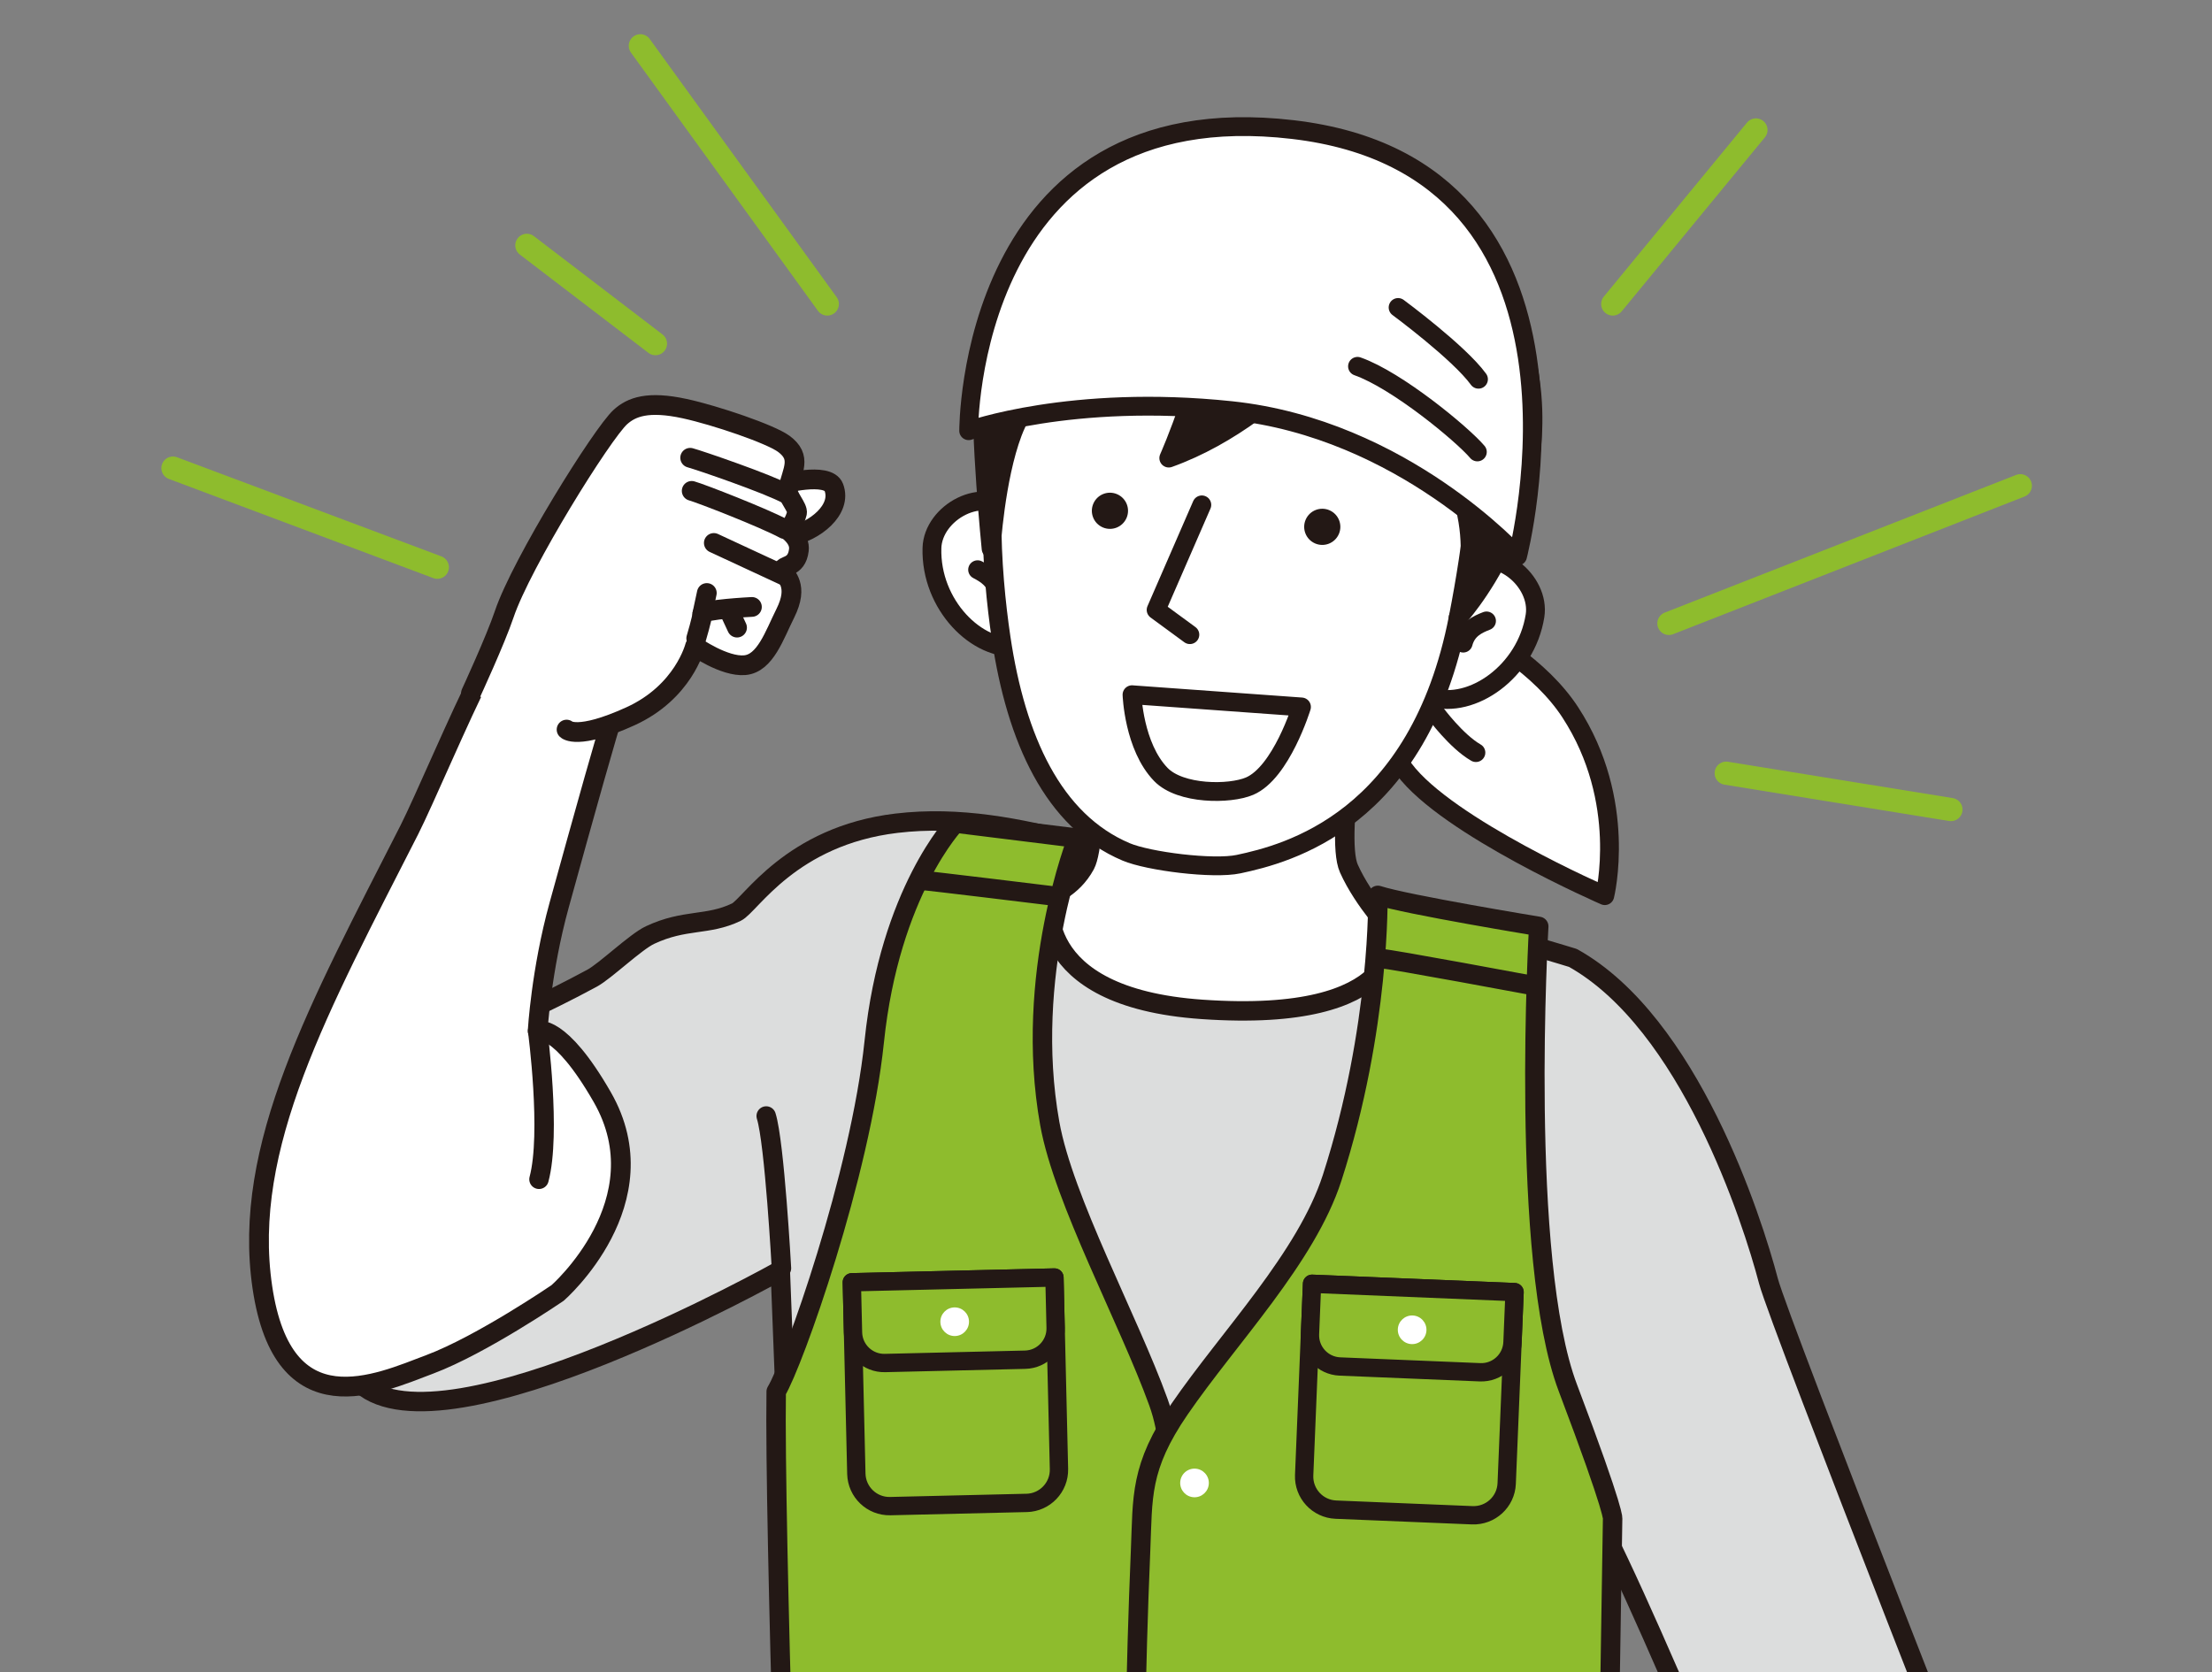
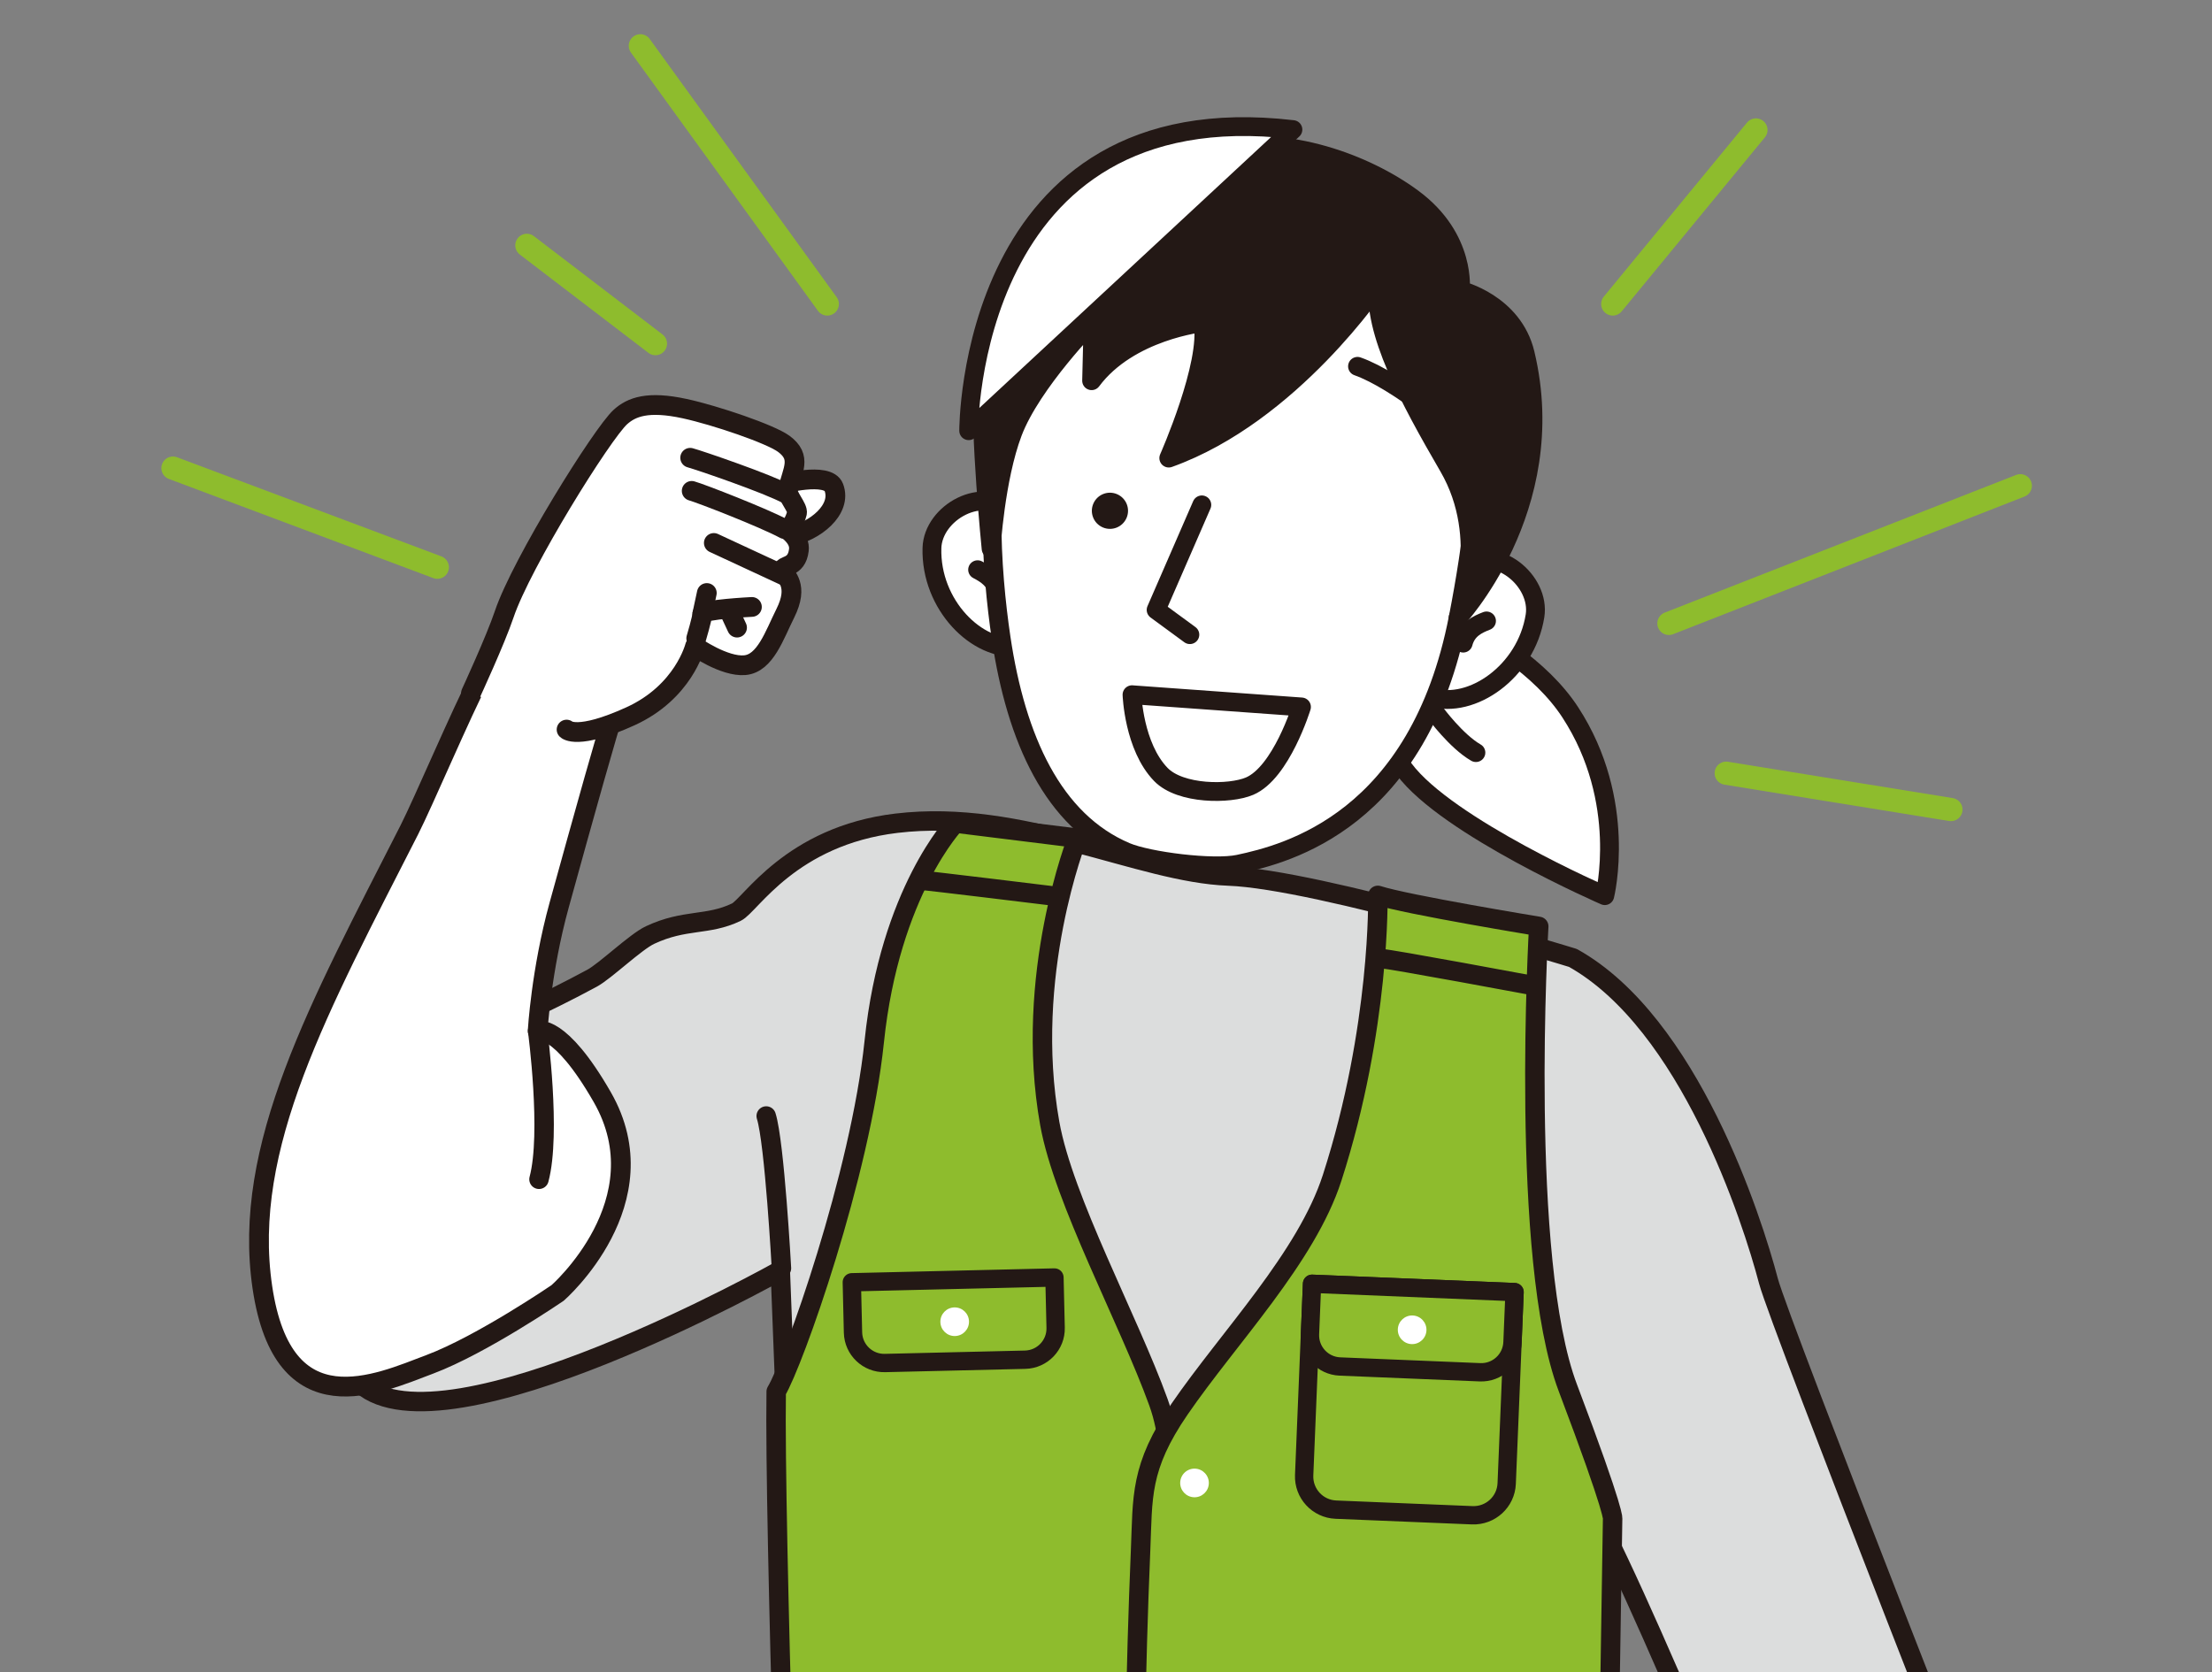
<svg xmlns="http://www.w3.org/2000/svg" id="_レイヤー_2" width="530.52mm" height="401.13mm" viewBox="0 0 1503.84 1137.06">
  <rect x="0" y="0" width="1503.84" height="1137.06" fill="#808080" stroke="none" />
  <defs>
    <clipPath id="clippath">
      <rect width="1503.84" height="1137.06" style="fill:none;" />
    </clipPath>
  </defs>
  <g id="_レイヤー_1-2">
    <g style="clip-path:url(#clippath);">
      <path d="m1202.26,870.94c-10.94-41.6-53.79-175.37-132.87-219.57,0,0-173.24-53.5-234.1-55.7-60.86-2.2-140.25-46.13-225.86-35.9-72.04,8.6-99.24,55.86-108.81,60.46-19.56,9.4-34.91,4.41-58.67,15.56-9.85,4.62-30.42,24.48-39.41,29.34-32.9,17.79-58.88,28.77-58.88,28.77l11.19-44.77-101.26,8.79s-54.21,243.19-8.2,283.37c57.63,50.34,285.1-77.43,285.1-77.43l18.32,473.91,495.11,7.78s16.15-216.19,20.6-262.1c1.07-11.09,3.8-37.15,6.85-71.48.46.17.9.33,1.32.48,15.59,5.61,137.52,305.03,137.52,305.03l160.44-9.46s-160.76-408.04-168.4-437.08Z" style="fill:#dcdddd; stroke:#231815; stroke-linecap:round; stroke-linejoin:round; stroke-width:13.22px;" />
-       <path d="m947.19,633.98s-20.02-20.8-30.15-43.43c-10.13-22.63,10.51-128.67,10.51-128.67l-182.33,4.12s1.52,105.5-7.41,121.99c-8.93,16.49-23.92,20.97-23.92,20.97,0,0-15.01,69.16,103.27,77.38,139.17,9.68,130.03-52.37,130.03-52.37Z" style="fill:#fff; stroke:#231815; stroke-linecap:round; stroke-linejoin:round; stroke-width:13.22px;" />
      <path d="m732.48,569.94s-36.9,93.11-18.78,194.08c9.35,52.08,53.62,133.45,73.8,189.27,15.35,42.45,2.38,86.89,1.45,125.83-4.37,182.69,20.95,307.43,20.95,307.43l-271.83-4.27s-11.77-346.95-10.37-436.06c11.79-19.41,57.25-147.34,66.66-238,10.59-102.07,55.14-148.56,55.14-148.56l82.98,10.29Z" style="fill:#8ebc2d; stroke:#231815; stroke-linecap:round; stroke-linejoin:round; stroke-width:13.22px;" />
      <path d="m936.73,608.83s1.96,89.54-31.05,191.98c-17.49,54.27-70.23,108.55-103.65,157.19-27.33,39.78-25.06,60.02-26.6,96.21-7.11,166.17-3.83,339.21-3.83,339.21l319,5.01,5.74-365.39s2.65-1.95-30.43-89.35c-33.08-87.41-19.79-313.78-19.79-313.78,0,0-90.02-14.79-109.4-21.09Z" style="fill:#8ebc2d; stroke:#231815; stroke-linecap:round; stroke-linejoin:round; stroke-width:13.22px;" />
      <path d="m1000.89,1030.32l-92.68-3.82c-12.43-.51-22.09-11-21.57-23.43l5.36-130.15,137.69,5.67-5.36,130.15c-.51,12.43-11,22.09-23.43,21.57Z" style="fill:#8ebc2d; stroke:#231815; stroke-linecap:round; stroke-linejoin:round; stroke-width:12.46px;" />
      <path d="m890.8,875.73h137.8v34.19c0,11.72-9.51,21.23-21.23,21.23h-95.34c-11.72,0-21.23-9.51-21.23-21.23v-34.19h0Z" transform="translate(38.02 -38.75) rotate(2.36)" style="fill:#8ebc2d; stroke:#231815; stroke-linecap:round; stroke-linejoin:round; stroke-width:12.46px;" />
      <path d="m969.78,904.61c-.22,5.37-4.76,9.55-10.13,9.33-5.37-.22-9.55-4.76-9.33-10.13.22-5.37,4.76-9.55,10.13-9.33,5.37.22,9.55,4.76,9.33,10.13Z" style="fill:#fff;" />
-       <path d="m697.97,1021.92l-92.73,2.19c-12.43.29-22.75-9.55-23.05-21.98l-3.07-130.22,137.76-3.25,3.07,130.22c.29,12.43-9.55,22.75-21.98,23.05Z" style="fill:#8ebc2d; stroke:#231815; stroke-linecap:round; stroke-linejoin:round; stroke-width:12.46px;" />
      <path d="m579.76,870.26h137.8v34.19c0,11.72-9.51,21.23-21.23,21.23h-95.34c-11.72,0-21.23-9.51-21.23-21.23v-34.19h0Z" transform="translate(-20.99 15.54) rotate(-1.35)" style="fill:#8ebc2d; stroke:#231815; stroke-linecap:round; stroke-linejoin:round; stroke-width:12.46px;" />
      <path d="m658.78,898.49c.13,5.38-4.13,9.84-9.5,9.96-5.38.13-9.84-4.13-9.96-9.5-.13-5.38,4.13-9.84,9.5-9.96,5.38-.13,9.84,4.13,9.96,9.5Z" style="fill:#fff;" />
      <path d="m531.27,862.37s-4.65-85.46-10.36-103.53" style="fill:#dcdddd; stroke:#231815; stroke-linecap:round; stroke-linejoin:round; stroke-width:13.22px;" />
      <path d="m920.64,393.61s107.38,30.15,146.88,90.69c39.5,60.54,23.51,124.71,23.51,124.71,0,0-107.13-46.63-136.47-86.04-29.34-39.41-33.92-129.36-33.92-129.36Z" style="fill:#fff; stroke:#231815; stroke-linecap:round; stroke-linejoin:round; stroke-width:12.79px;" />
      <path d="m976.12,485.11s13.93,18.94,27.29,26.64" style="fill:#fff; stroke:#231815; stroke-linecap:round; stroke-linejoin:round; stroke-width:12.79px;" />
      <path d="m692.52,439.97c-28.28,3.09-60-28.77-58.93-67.32.67-24.14,34.92-43.55,54.62-24.07,7.26,7.17,15.53,18.14,18.22,23.23" style="fill:#fff; stroke:#231815; stroke-linecap:round; stroke-linejoin:round; stroke-width:12.79px;" />
      <path d="m664.63,387.38c5.66,2.97,12.63,7.06,14.06,16.78" style="fill:#fff; stroke:#231815; stroke-linecap:round; stroke-linejoin:round; stroke-width:12.79px;" />
      <path d="m973.25,474.08c27.22,8.25,64.27-17.22,70.33-55.3,3.8-23.85-26.29-49.24-49.25-33.73-8.46,5.71-18.61,14.97-22.19,19.47" style="fill:#fff; stroke:#231815; stroke-linecap:round; stroke-linejoin:round; stroke-width:12.79px;" />
      <path d="m1010.62,422.2c-5.96,2.32-13.35,5.59-15.85,15.1" style="fill:#fff; stroke:#231815; stroke-linecap:round; stroke-linejoin:round; stroke-width:12.79px;" />
      <path d="m1003.85,279.55c3.45,38.49-2.26,87.94-12.48,140.45-26.87,137.99-116.41,160.56-149.29,167.57-17.25,3.68-61.34-1.9-76.47-8.31-49.67-21.02-74.78-76.75-85-145.45-6.7-45.05-12.37-120.76,7.75-169.09,20.12-48.33,87.31-170.12,200.49-90.21,66.37,46.86,108.78,35.5,115,105.04Z" style="fill:#fff; stroke:#231815; stroke-linecap:round; stroke-linejoin:round; stroke-width:12.79px;" />
      <path d="m769.6,472.38s1.18,35.21,19.62,54.24c13.27,13.69,46.72,13.72,60.3,7.94,21.58-9.19,35.3-53.87,35.3-53.87l-115.22-8.3Z" style="fill:#fff; stroke:#231815; stroke-linecap:round; stroke-linejoin:round; stroke-width:12.79px;" />
      <path d="m808.94,431.55l-22.95-16.84s23.31-53.56,31.08-71.42" style="fill:#fff; stroke:#231815; stroke-linecap:round; stroke-linejoin:round; stroke-width:12.79px;" />
      <path d="m743.34,342.38c-2.73,6.22.1,13.47,6.32,16.2,6.22,2.73,13.47-.1,16.2-6.32,2.73-6.22-.1-13.47-6.32-16.2-6.22-2.73-13.47.1-16.2,6.32Z" style="fill:#231815;" />
-       <path d="m887.69,353.29c-2.73,6.22.1,13.47,6.32,16.2,6.22,2.73,13.47-.1,16.2-6.32,2.73-6.22-.1-13.47-6.32-16.2-6.22-2.73-13.47.1-16.2,6.32Z" style="fill:#231815;" />
      <path d="m688.51,294.09c-11.89,31.4-14.7,79.01-14.7,79.01,0,0-7.84-77.82-5.69-116.03,2.89-51.28,39.31-100.84,78.34-123.11,24.45-13.95,53.78-27.2,82.27-32.83,46.32-9.16,99.18,9.57,131.89,33.8,36.57,27.09,32.17,62.44,32.17,62.44,0,0,35.88,8.68,44.11,43.02,25.4,105.99-48.6,182.6-45.53,179.6,0,0,22.06-53.34-6.54-102.58-26.86-46.26-51.9-92.61-47.73-124.4,0,0-59.1,88.59-142.5,118.47,0,0,28.42-64.13,23.25-92.09,0,0-50.24,5.28-75.71,39.48l1.01-41.1s-41.74,42.24-54.64,76.32Z" style="fill:#231815; stroke:#231815; stroke-linecap:round; stroke-linejoin:round; stroke-width:12.79px;" />
-       <path d="m658.57,292.87s-.87-230.71,220.43-204.76c221.3,25.95,152.73,290.02,152.73,290.02,0,0-78.03-86.61-194.69-98.93-108.83-11.49-178.48,13.67-178.48,13.67Z" style="fill:#fff; stroke:#231815; stroke-linecap:round; stroke-linejoin:round; stroke-width:12.79px;" />
+       <path d="m658.57,292.87s-.87-230.71,220.43-204.76Z" style="fill:#fff; stroke:#231815; stroke-linecap:round; stroke-linejoin:round; stroke-width:12.79px;" />
      <path d="m922.91,249.09c26.82,9.41,71.18,46.06,81.48,58.21" style="fill:#fff; stroke:#231815; stroke-linecap:round; stroke-linejoin:round; stroke-width:12.79px;" />
      <path d="m950.5,209.07s41.46,30.61,54.66,48.8" style="fill:#fff; stroke:#231815; stroke-linecap:round; stroke-linejoin:round; stroke-width:12.79px;" />
      <path d="m343.67,693.89s-9.83,53.77-25.42,92.48" style="fill:#dcdddd; stroke:#231815; stroke-linecap:round; stroke-linejoin:round; stroke-width:13.22px;" />
      <path d="m821.83,1008.71c-.2,5.37-4.72,9.57-10.09,9.37-5.37-.2-9.57-4.72-9.37-10.09s4.72-9.57,10.09-9.37,9.57,4.72,9.37,10.09Z" style="fill:#fff;" />
      <path d="m327.14,458.7c-13.9,26.75-39.16,86.5-48.85,105.55-61.22,120.31-114.09,215.49-99.9,311.18,14.19,95.69,78.57,65.52,113.85,52.25,35.28-13.27,86.85-48.51,86.85-48.51,0,0,71.18-62.07,30.36-133.17-29.1-50.68-43.92-45.01-43.92-45.01,0,0,2.33-41.05,14.59-85.48,16.08-58.28,35.1-126.41,37.05-130.05" style="fill:#fff; stroke:#231815; stroke-linecap:round; stroke-linejoin:round; stroke-width:13.43px;" />
      <path d="m530.92,329.26s31.9-8.64,35.96,2.12c5.79,15.33-13.44,30.25-29.38,33.05" style="fill:#fff; stroke:#231815; stroke-linecap:round; stroke-linejoin:round; stroke-width:13.43px;" />
      <path d="m385.19,496.09s7.2,7.43,43.38-9.02c36.18-16.45,43.91-47.54,43.91-47.54,0,0,19.99,14.03,33.9,12.77,13.9-1.27,20.07-20.39,27.49-35.24,9.58-19.17-.02-24.84-1.28-29.11-1.27-4.27,9-.95,10.52-13.91.43-3.64-.73-8.03-6.94-13.2.8-2.3,3.93-5.17,5.65-11.99.9-3.57-7.01-11.69-6.15-15.64,2.96-13.59,9.79-22.15-2.87-31.46-8.95-6.58-46.1-19.27-67.31-23.89-25.13-5.47-36.2-1.08-43.69,5.67-12.32,11.13-67.26,99.19-79.04,134.21-5.93,17.62-22.56,53.57-22.56,53.57" style="fill:#fff; stroke:#231815; stroke-linecap:round; stroke-linejoin:round; stroke-width:13.43px;" />
      <line x1="534.73" y1="392.14" x2="485.3" y2="369.19" style="fill:none; stroke:#231815; stroke-linecap:round; stroke-linejoin:round; stroke-width:13.43px;" />
      <path d="m533.37,359.74c-13.83-7.5-57-24.3-63.11-25.96" style="fill:none; stroke:#231815; stroke-linecap:round; stroke-linejoin:round; stroke-width:13.43px;" />
      <path d="m535.61,336.25c-13.83-7.5-60.28-23.33-66.39-24.98" style="fill:none; stroke:#231815; stroke-linecap:round; stroke-linejoin:round; stroke-width:13.43px;" />
      <path d="m473.34,434.06s4.13-13.87,4.12-16.54c-.02-3.15,33.73-4.83,33.73-4.83" style="fill:none; stroke:#231815; stroke-linecap:round; stroke-linejoin:round; stroke-width:13.43px;" />
      <line x1="496.18" y1="416.25" x2="501.08" y2="426.75" style="fill:none; stroke:#231815; stroke-linecap:round; stroke-linejoin:round; stroke-width:13.43px;" />
      <line x1="477.46" y1="417.52" x2="480.53" y2="403.22" style="fill:none; stroke:#231815; stroke-linecap:round; stroke-linejoin:round; stroke-width:13.43px;" />
      <path d="m626.42,598.6c3.37.05,87.47,10.36,87.47,10.36" style="fill:#8ebc2d; stroke:#231815; stroke-linecap:round; stroke-linejoin:round; stroke-width:13.22px;" />
      <path d="m939.05,651.83c5.62.09,104.2,18.49,104.2,18.49" style="fill:#8ebc2d; stroke:#231815; stroke-linecap:round; stroke-linejoin:round; stroke-width:13.22px;" />
      <path d="m365.53,700.99s9.27,69.55.91,100.88" style="fill:#dcdddd; stroke:#231815; stroke-linecap:round; stroke-linejoin:round; stroke-width:13.22px;" />
      <line x1="435.34" y1="31.14" x2="562.44" y2="206.7" style="fill:none; stroke:#8ebc2d; stroke-linecap:round; stroke-linejoin:round; stroke-width:15.76px;" />
      <line x1="358.19" y1="166.82" x2="445.61" y2="233.66" style="fill:none; stroke:#8ebc2d; stroke-linecap:round; stroke-linejoin:round; stroke-width:15.76px;" />
      <line x1="117.58" y1="318.29" x2="297.32" y2="385.7" style="fill:none; stroke:#8ebc2d; stroke-linecap:round; stroke-linejoin:round; stroke-width:15.76px;" />
      <line x1="1134.62" y1="423.89" x2="1373.53" y2="330.28" style="fill:none; stroke:#8ebc2d; stroke-linecap:round; stroke-linejoin:round; stroke-width:15.76px;" />
      <line x1="1173.57" y1="525.75" x2="1326.35" y2="550.46" style="fill:none; stroke:#8ebc2d; stroke-linecap:round; stroke-linejoin:round; stroke-width:15.76px;" />
      <line x1="1096.43" y1="206.7" x2="1193.79" y2="88.37" style="fill:none; stroke:#8ebc2d; stroke-linecap:round; stroke-linejoin:round; stroke-width:15.76px;" />
    </g>
  </g>
</svg>